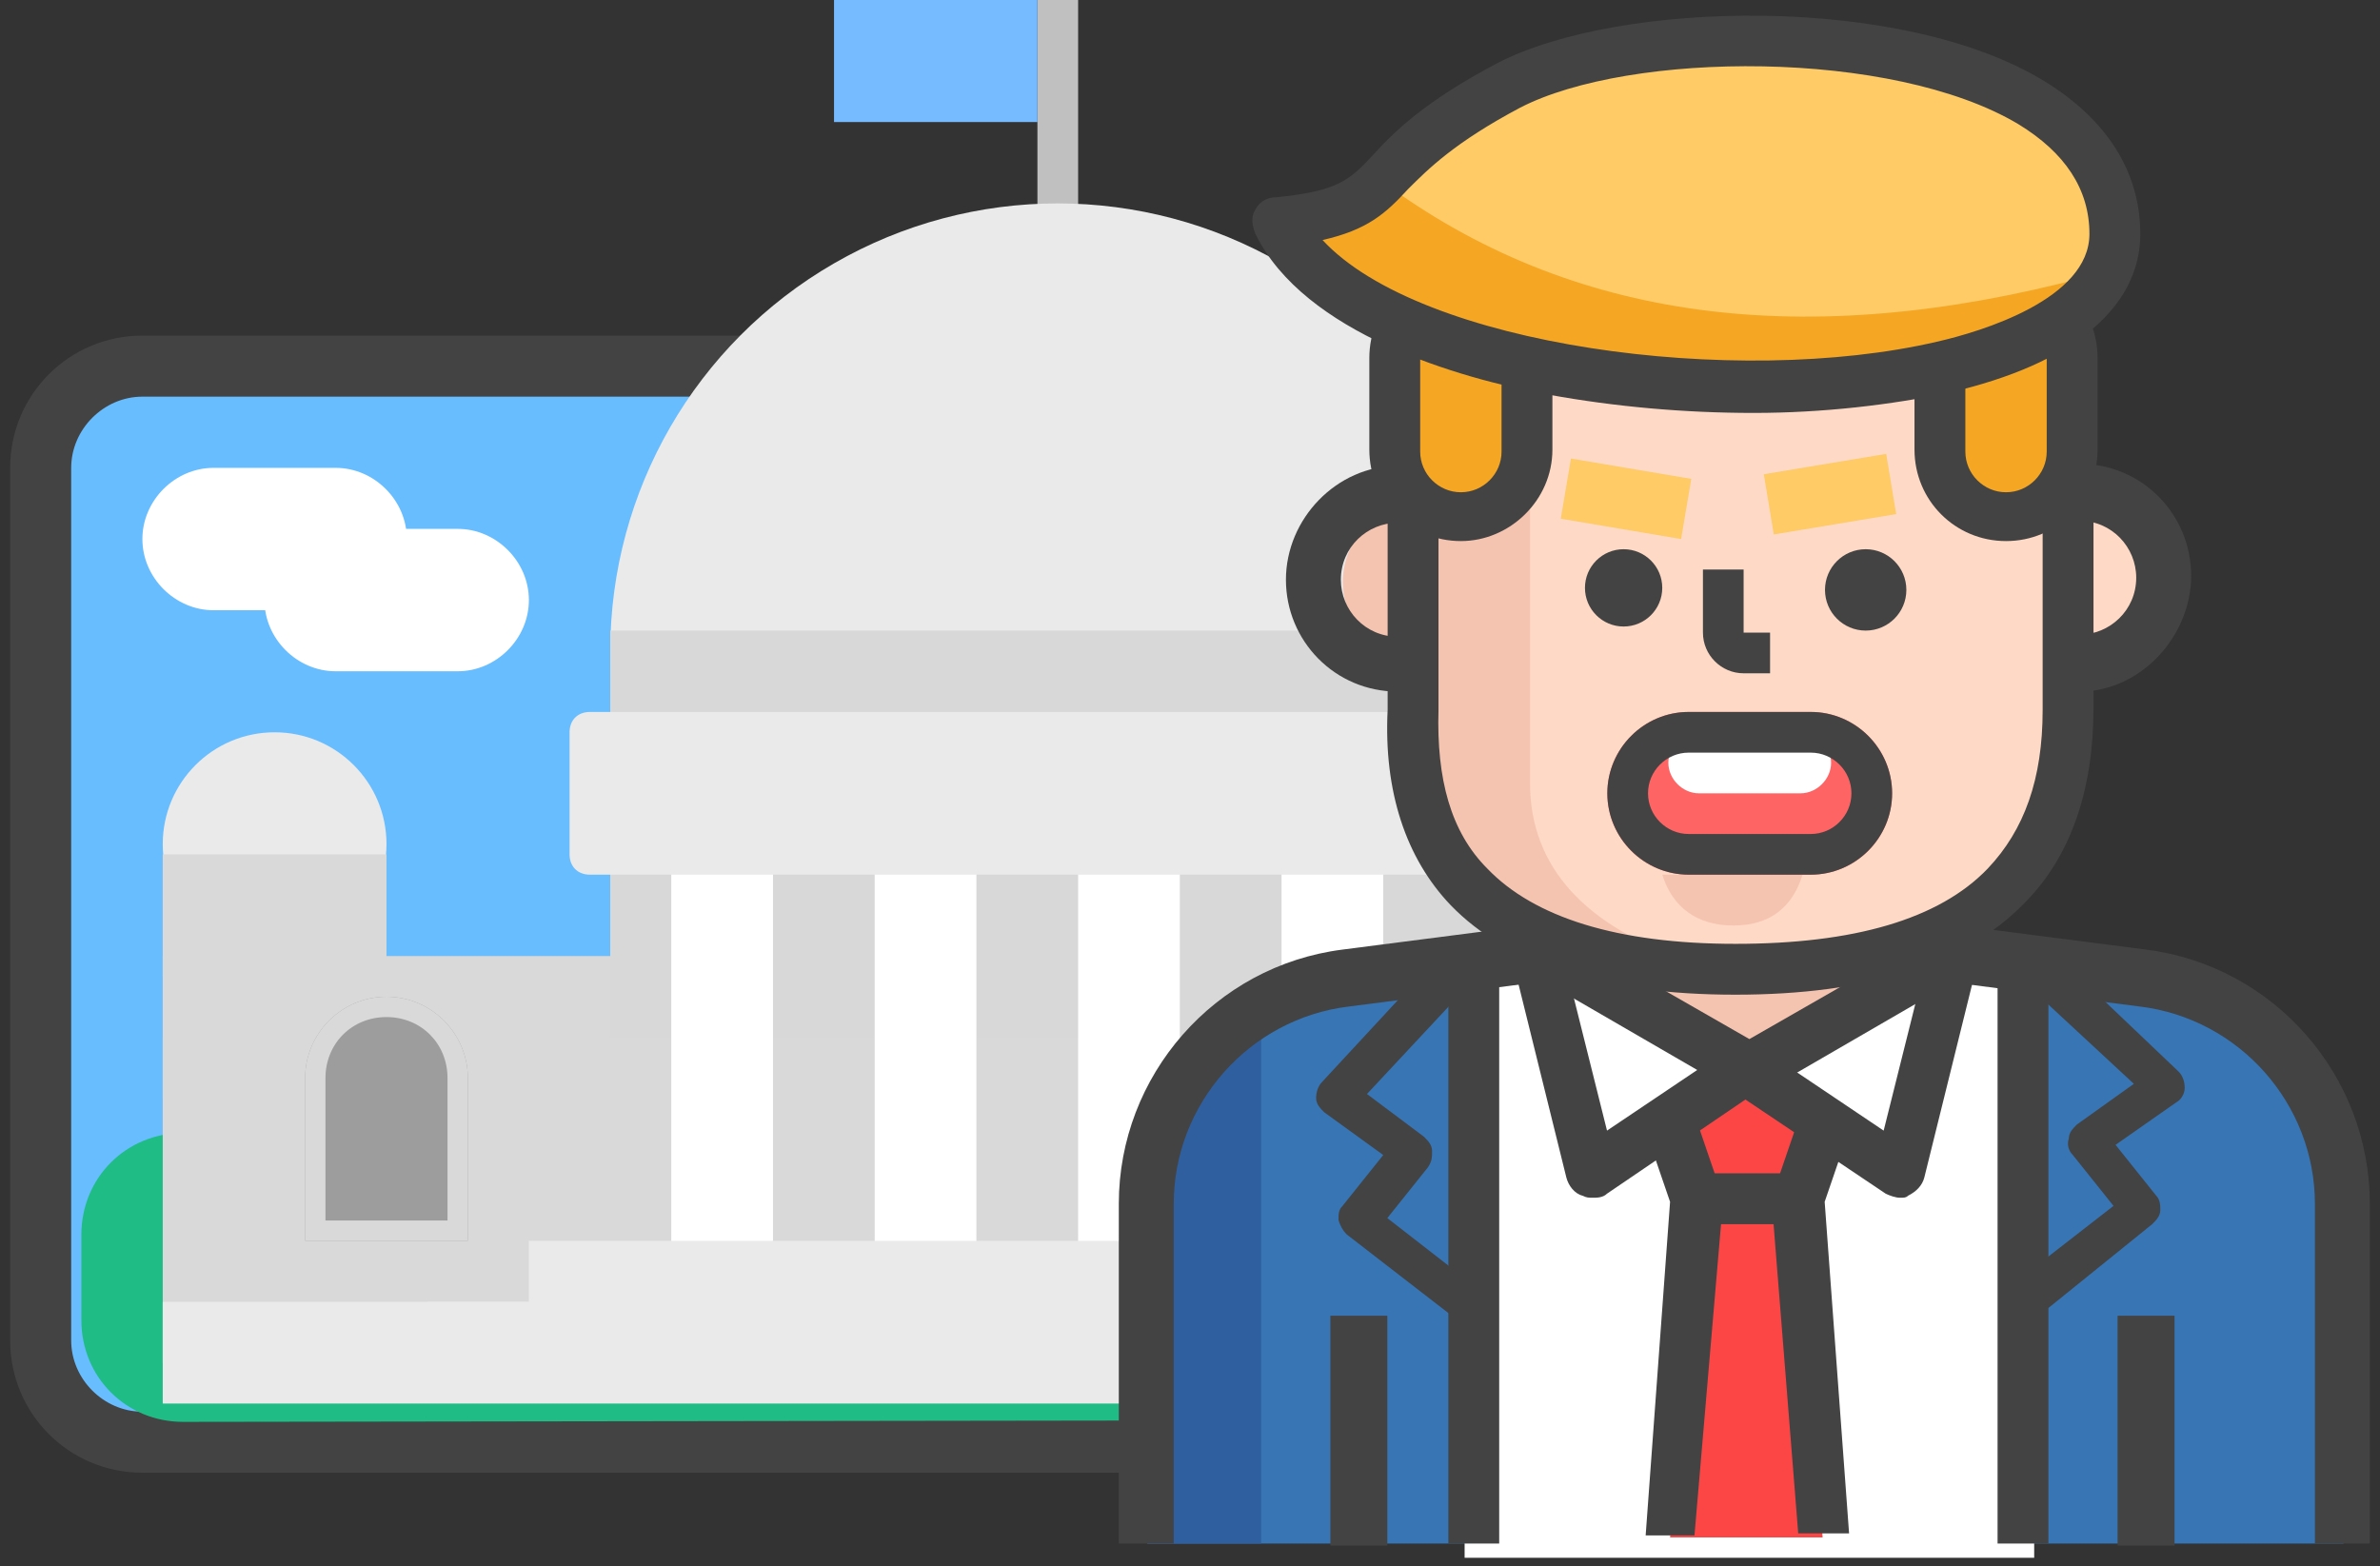
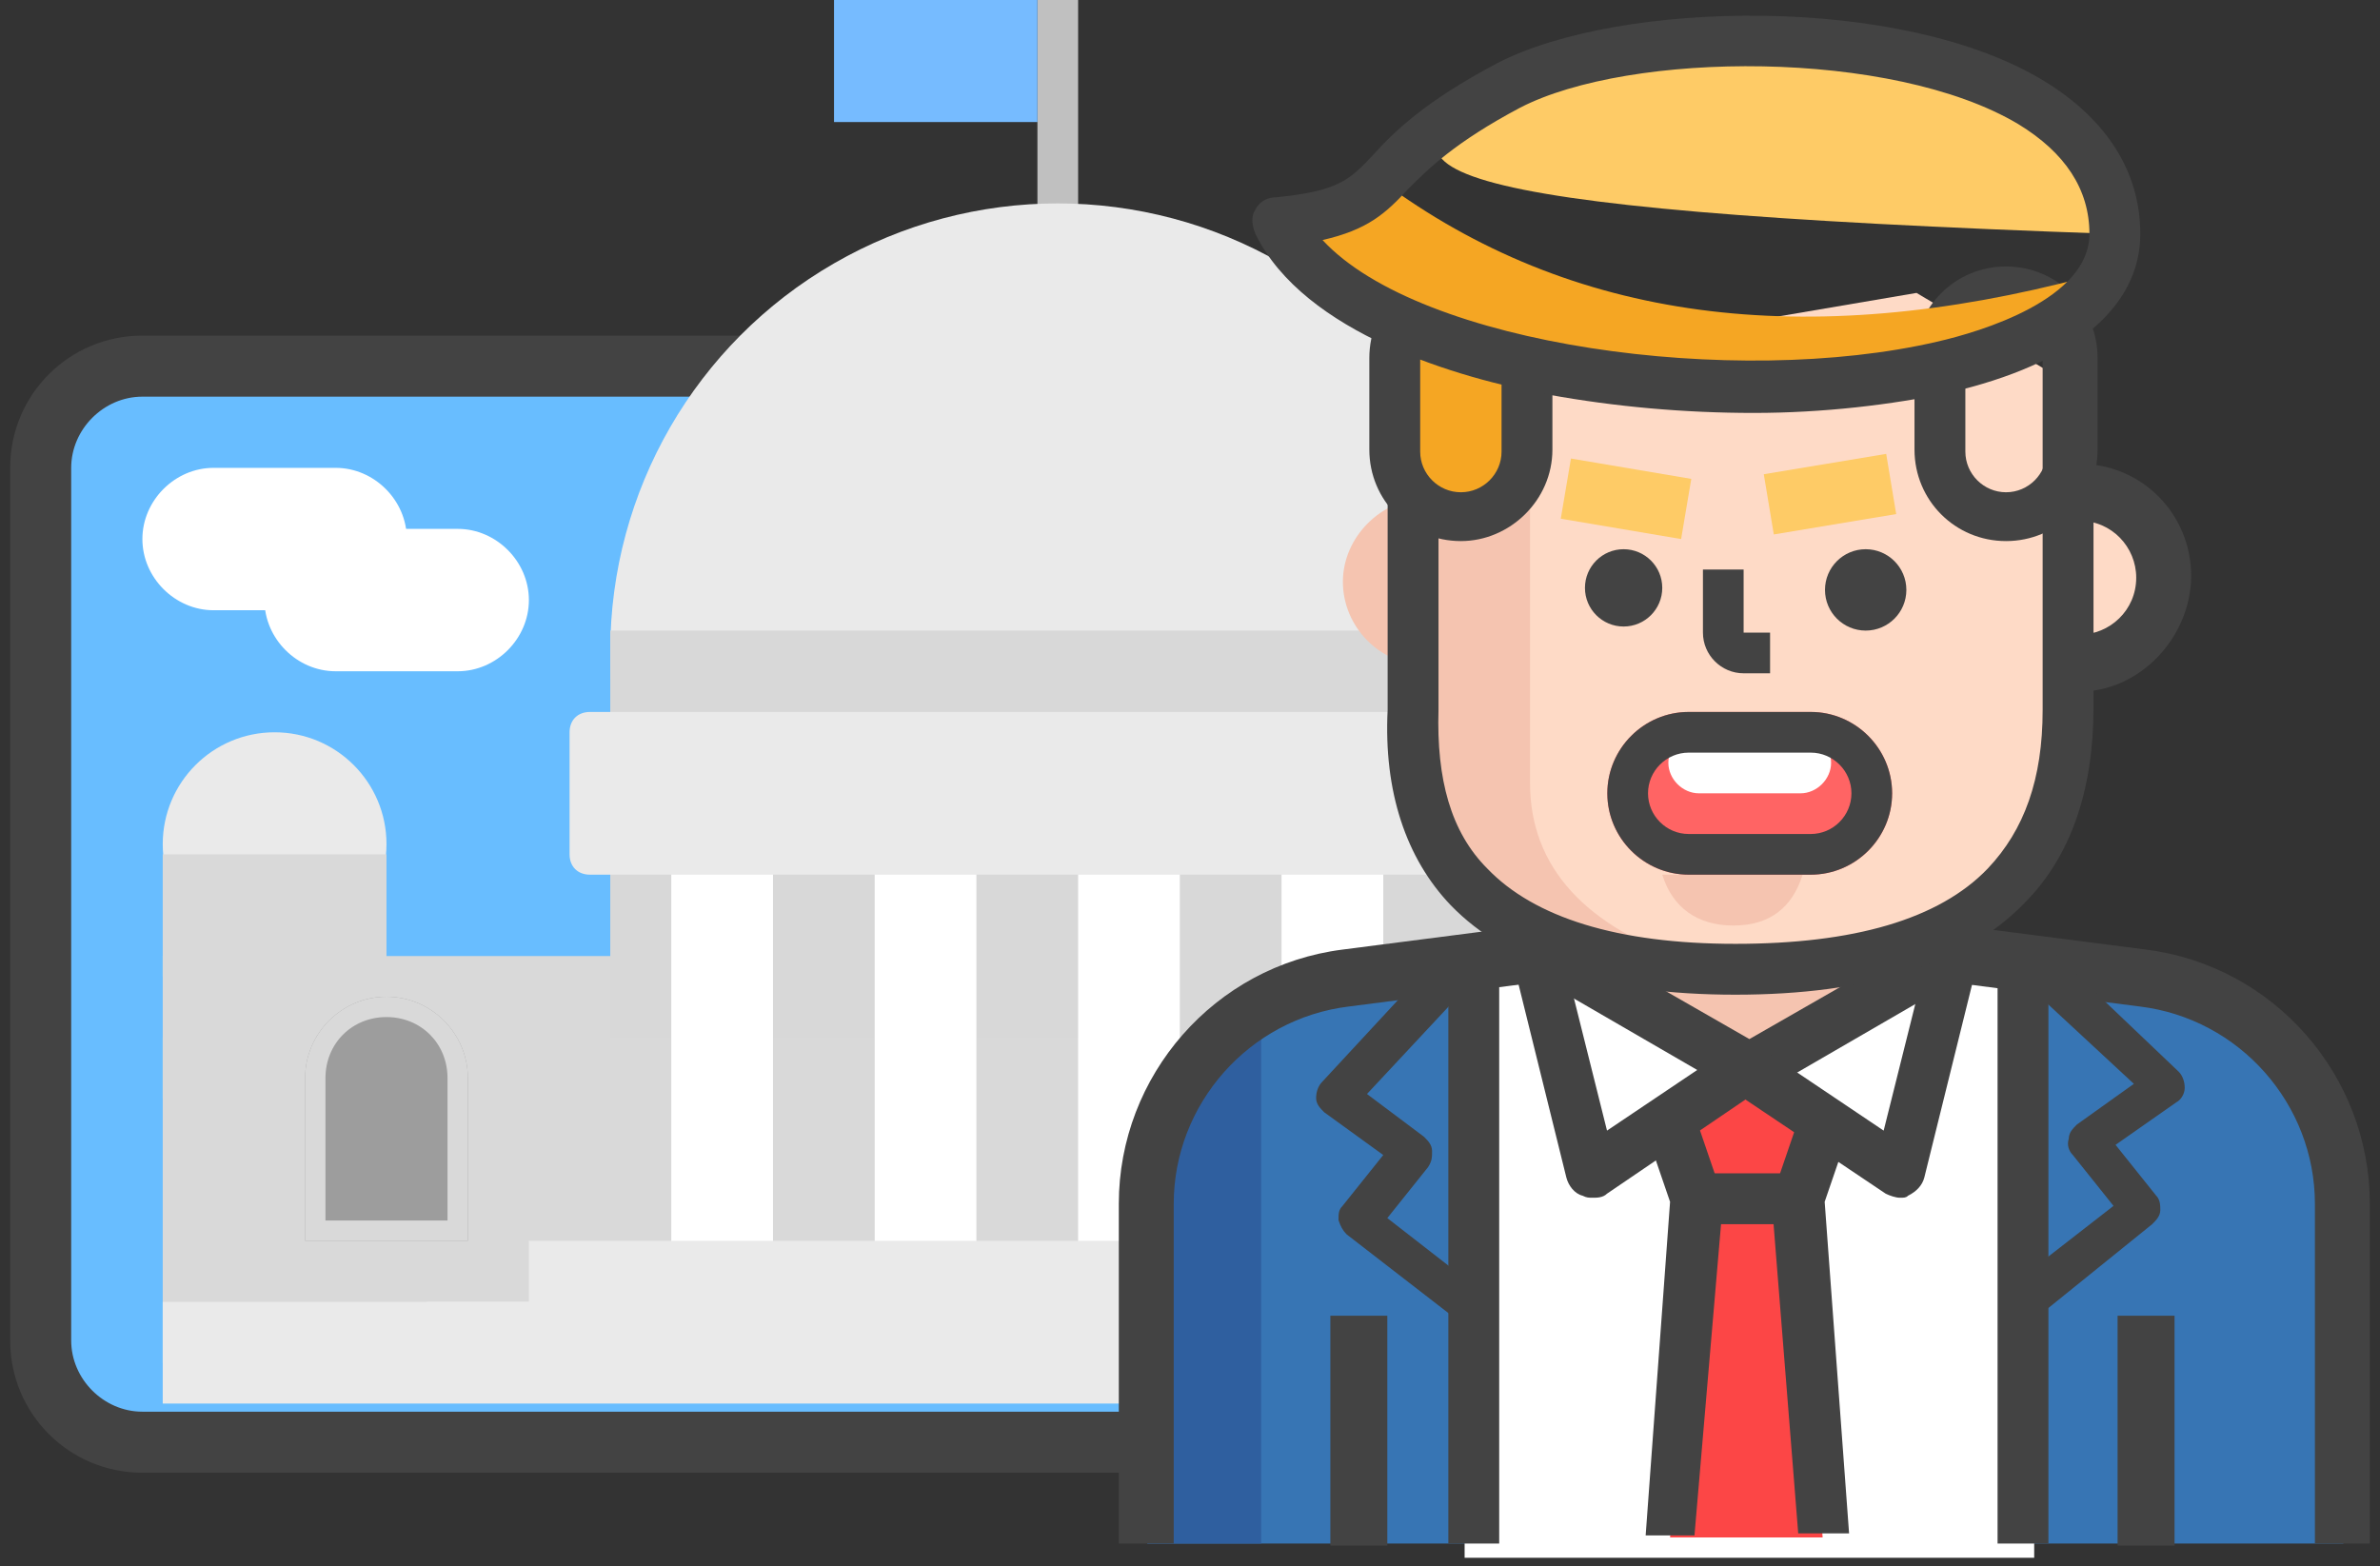
<svg xmlns="http://www.w3.org/2000/svg" width="117px" height="77px" viewBox="0 0 117 77" version="1.1">
  <rect x="0" y="0" width="117" height="77" fill="#333333" stroke="none" />
  <title>583F8AEA-ECB7-46AD-A8B7-009D46B21693</title>
  <desc>Created with sketchtool.</desc>
  <defs />
  <g id="Symbols" stroke="none" stroke-width="1" fill="none" fill-rule="evenodd">
    <g id="character/course/business-english" fill-rule="nonzero">
      <g id="Бизнес-английский">
        <g id="Белый-дом">
          <g id="Group" transform="translate(0, 16)">
            <path d="M7,2 L80.5,2 C83.3,2 85.5,4.2 85.5,7 L85.5,49.9 C85.5,52.7 83.3,54.9 80.5,54.9 L7,54.9 C4.2,54.9 2,52.7 2,49.9 L2,7 C2,4.2 4.2,2 7,2 Z" id="Rectangle-Copy_1_" fill="#68BDFF" />
            <path d="M80.5,56.4 L7,56.4 C3.4,56.4 0.5,53.5 0.5,49.9 L0.5,7 C0.5,3.4 3.4,0.5 7,0.5 L80.5,0.5 C84.1,0.5 87,3.4 87,7 L87,49.9 C87,53.4 84.1,56.4 80.5,56.4 Z M7,3.5 C5.1,3.5 3.5,5.1 3.5,7 L3.5,49.9 C3.5,51.8 5.1,53.4 7,53.4 L80.5,53.4 C82.4,53.4 84,51.8 84,49.9 L84,7 C84,5.1 82.4,3.5 80.5,3.5 L7,3.5 Z" id="Shape" fill="#434343" />
          </g>
-           <path d="M9,55.7 L36.6,55.7 L77.4,23.4 C79.6,21.7 82.7,22.1 84.4,24.2 C85.1,25.1 85.5,26.2 85.5,27.3 L85.5,64.8 C85.5,67.6 83.3,69.8 80.5,69.8 L9,69.9 C6.2,69.9 4,67.7 4,64.9 C4,64.9 4,64.9 4,64.9 L4,60.7 C4,57.9 6.2,55.7 9,55.7 Z" id="Rectangle-Copy-2" fill="#1FBC86" />
          <path d="M16.5,26 L22.5,26 C24.4,26 26,27.6 26,29.5 C26,31.4 24.4,33 22.5,33 L16.5,33 C14.6,33 13,31.4 13,29.5 C13,27.6 14.6,26 16.5,26 Z" id="Rectangle-2-Copy" fill="#FFFFFF" />
          <path d="M10.5,23 L16.5,23 C18.4,23 20,24.6 20,26.5 C20,28.4 18.4,30 16.5,30 L10.5,30 C8.6,30 7,28.4 7,26.5 C7,24.6 8.6,23 10.5,23 Z" id="Rectangle-2-Copy-2" fill="#FFFFFF" />
          <rect id="Rectangle-15" fill="#C0C0C0" x="51" y="0" width="2" height="15" />
          <rect id="Rectangle-16" fill="#76BBFF" x="41" y="0" width="10" height="6" />
          <circle id="Oval-2" fill="#EAEAEA" cx="52" cy="32" r="22" />
          <circle id="Oval-3" fill="#EAEAEA" cx="13.5" cy="41.5" r="5.5" />
          <rect id="Rectangle-5" fill="#D9D9D9" x="8" y="47" width="68" height="7" />
          <rect id="Rectangle-6" fill="#D8D8D8" x="30" y="31" width="48" height="23" />
          <rect id="Rectangle-7" fill="#D9D9D9" x="8" y="42" width="11" height="6" />
          <rect id="Rectangle-8" fill="#D9D9D9" x="8" y="51" width="78" height="16" />
          <path d="M34,36 L37,36 C37.6,36 38,36.4 38,37 L38,66 C38,66.6 37.6,67 37,67 L34,67 C33.4,67 33,66.6 33,66 L33,37 C33,36.4 33.4,36 34,36 Z" id="Rectangle-9-Copy-10" fill="#FFFFFF" />
          <path d="M44,36 L47,36 C47.6,36 48,36.4 48,37 L48,66 C48,66.6 47.6,67 47,67 L44,67 C43.4,67 43,66.6 43,66 L43,37 C43,36.4 43.4,36 44,36 Z" id="Rectangle-9-Copy-9" fill="#FFFFFF" />
          <path d="M54,36 L57,36 C57.6,36 58,36.4 58,37 L58,66 C58,66.6 57.6,67 57,67 L54,67 C53.4,67 53,66.6 53,66 L53,37 C53,36.4 53.4,36 54,36 Z" id="Rectangle-9-Copy-8" fill="#FFFFFF" />
          <path d="M64,36 L67,36 C67.6,36 68,36.4 68,37 L68,66 C68,66.6 67.6,67 67,67 L64,67 C63.4,67 63,66.6 63,66 L63,37 C63,36.4 63.4,36 64,36 Z" id="Rectangle-9-Copy-7" fill="#FFFFFF" />
          <rect id="Rectangle-13" fill="#EAEAEA" x="26" y="61" width="40" height="4" />
          <rect id="Rectangle-12" fill="#EAEAEA" x="21" y="64" width="46" height="4" />
          <rect id="Rectangle-10" fill="#EAEAEA" x="8" y="64" width="63" height="5" />
          <path d="M29,35 L77,35 C77.6,35 78,35.4 78,36 L78,42 C78,42.6 77.6,43 77,43 L29,43 C28.4,43 28,42.6 28,42 L28,36 C28,35.4 28.4,35 29,35 Z" id="Rectangle-11" fill="#EAEAEA" />
          <g id="Rectangle-14" transform="translate(15, 49)">
            <path d="M4,0 C6.2,0 8,1.8 8,4 L8,12 L0,12 L0,4 C0,1.8 1.8,0 4,0 Z" id="path-1" fill="#9D9D9D" />
            <path d="M8,12 L0,12 L0,4 C0,1.8 1.8,0 4,0 C6.2,0 8,1.8 8,4 L8,12 Z M1,11 L7,11 L7,4 C7,2.3 5.7,1 4,1 C2.3,1 1,2.3 1,4 L1,11 Z" id="Shape" fill="#D9D9D9" />
          </g>
        </g>
        <g id="Он" transform="translate(55, 0)">
          <g id="костюм" transform="translate(0, 38.582)">
            <path d="M50.4,9.5 L44.4,8.8 L41.8,8.5 L30.8,33.2 L19.8,8.5 L17.2,8.8 L11.2,9.5 C5.6,10.2 1.4,15 1.4,20.6 L1.4,37.3 L60.2,37.3 L60.2,20.6 C60.2,14.9 56,10.2 50.4,9.5 Z" id="Shape" fill="#3775B4" />
            <rect id="Rectangle-17" fill="#FFFFFF" x="17" y="9" width="28" height="29" />
            <polygon id="Path-4" fill="#F5C4B0" points="23.3 9.4 31 13.8 37.6 9.4" />
            <polyline id="Shape_1_" fill="#FC4646" points="27.1 37 28.3 21.2 27.1 16.9 30.9 14 34.6 16.9 33.4 21.2 34.6 37" />
            <path d="M23.3,20.3 C23.1,20.3 23,20.3 22.8,20.2 C22.4,20.1 22.1,19.7 22,19.3 L19.5,9.2 L21.9,8.6 L24,17 L30.1,12.9 L31.5,15 L24,20.1 C23.8,20.3 23.5,20.3 23.3,20.3 Z" id="Shape_2_" fill="#434343" />
            <path d="M30.9,15.3 C30.7,15.3 30.5,15.2 30.3,15.1 L21.5,10 L22.8,7.8 L31,12.5 L39.2,7.8 L40.5,10 L31.7,15.1 C31.3,15.2 31.1,15.3 30.9,15.3 Z" id="Shape_3_" fill="#434343" />
            <path d="M38.4,20.3 C38.2,20.3 37.9,20.2 37.7,20.1 L30.1,15 L31.5,12.9 L37.6,17 L39.7,8.6 L42.1,9.2 L39.6,19.3 C39.5,19.7 39.2,20 38.8,20.2 C38.7,20.3 38.6,20.3 38.4,20.3 Z" id="Shape_4_" fill="#434343" />
            <path d="M28.3,36.9 L25.9,36.9 L27.1,20.5 L25.9,17 L28.3,16.2 L29.6,20 C29.7,20.2 29.7,20.3 29.7,20.5 L28.3,36.9 Z" id="Shape_5_" fill="#434343" />
            <path d="M33.4,36.8 L32.1,20.5 C32.1,20.3 32.1,20.2 32.2,20 L33.5,16.2 L35.9,17 L34.7,20.5 L35.9,36.8 L33.4,36.8 Z" id="Shape_6_" fill="#434343" />
            <rect id="Rectangle-path" fill="#434343" x="28.3" y="19.1" width="5.1" height="2.5" />
            <rect id="Rectangle-path_1_" fill="#434343" x="10.4" y="26.1" width="2.8" height="11.3" />
            <rect id="Rectangle-path_2_" fill="#434343" x="49.1" y="26.1" width="2.8" height="11.3" />
            <path d="M1.4,20.4 L1.4,37.3 L7,37.3 L7,10.7 C3.6,12.7 1.4,16.4 1.4,20.4 Z" id="Shape_7_" fill="#2F5F9F" />
            <path d="M2.8,37.3 L0,37.3 L0,20.6 C0,14.3 4.7,8.9 11,8.1 L21.1,6.8 C21.8,6.7 22.3,6.1 22.3,5.4 L22.3,0.9 L25.1,0.9 L25.1,5.4 C25.1,7.5 23.5,9.3 21.4,9.6 L11.3,10.9 C6.4,11.5 2.7,15.7 2.7,20.6 L2.7,37.3 L2.8,37.3 Z" id="Shape_8_" fill="#434343" />
            <path d="M61.6,37.3 L58.8,37.3 L58.8,20.6 C58.8,15.7 55.1,11.5 50.2,10.9 L40.1,9.6 C38,9.3 36.4,7.5 36.4,5.4 L36.4,0.9 L39.2,0.9 L39.2,5.4 C39.2,6.1 39.7,6.7 40.4,6.8 L50.5,8.1 C56.8,8.9 61.5,14.3 61.5,20.6 L61.5,37.3 L61.6,37.3 Z" id="Shape_9_" fill="#434343" />
            <rect id="Rectangle-path" fill="#434343" x="16.2" y="9.5" width="2.5" height="27.8" />
            <rect id="Rectangle-path" fill="#434343" x="43.2" y="9.5" width="2.5" height="27.8" />
            <path d="M16.5,26.2 L11.2,22.1 C11,21.9 10.9,21.7 10.8,21.4 C10.8,21.1 10.8,20.9 11,20.7 L13,18.2 L10.1,16.1 C9.9,15.9 9.7,15.7 9.7,15.4 C9.7,15.1 9.8,14.8 10,14.6 L16.3,7.8 L17.8,9.2 L12.2,15.2 L15,17.3 C15.2,17.5 15.4,17.7 15.4,18 C15.4,18.3 15.4,18.5 15.2,18.8 L13.2,21.3 L17.7,24.8 L16.5,26.2 Z" id="Shape" fill="#434343" />
            <path d="M45.6,25.8 L44.4,24.2 L48.9,20.7 L46.9,18.2 C46.7,18 46.6,17.7 46.7,17.4 C46.7,17.1 46.9,16.9 47.1,16.7 L49.9,14.7 L44.4,9.6 L45.8,8.1 L52.1,14.1 C52.3,14.3 52.4,14.6 52.4,14.9 C52.4,15.2 52.2,15.5 52,15.6 L49,17.7 L51,20.2 C51.2,20.4 51.2,20.7 51.2,20.9 C51.2,21.2 51,21.4 50.8,21.6 L45.6,25.8 Z" id="Shape" fill="#434343" />
          </g>
          <g id="трамп" transform="translate(5.716, 0)">
            <path d="M39.2,32.7 L40.6,32.7 C42.9,32.7 44.7,30.8 44.7,28.6 C44.7,26.4 42.8,24.5 40.6,24.5 L39.2,24.5" id="Shape_10_" fill="#FEDAC6" />
            <path d="M10.8,32.7 L9.4,32.7 C7.1,32.7 5.3,30.8 5.3,28.6 C5.3,26.4 7.2,24.5 9.4,24.5 L10.8,24.5" id="Shape_11_" fill="#F5C4B0" />
            <path d="M10,18.4 L10,29.4 L10,40.4 C10.7,48.6 18.3,48 26.5,47.3 C26.9,47.3 27.4,47.2 27.8,47.1 C34.6,45.8 40,46.4 40.4,39.5 L40.4,29.5 L40.4,18.5 L33.5,14.4 L10,18.4 Z" id="Shape_12_" fill="#FEDAC6" />
            <path d="M14.5,38.5 L14.5,16.9 L9.5,16.9 L9.5,20.9 L9.8,25.2 C10.4,32.2 4.1,45.8 22.5,47.3 C17.2,45.6 14.5,42.6 14.5,38.5 Z" id="Shape_13_" fill="#F5C4B0" />
            <path d="M41.5,34 L40.1,34 L40.1,31.2 L41.5,31.2 C43,31.2 44.3,30 44.3,28.4 C44.3,26.9 43.1,25.6 41.5,25.6 L40.1,25.6 L40.1,22.8 L41.5,22.8 C44.6,22.8 47,25.3 47,28.3 C47,31.3 44.5,34 41.5,34 Z" id="Shape_14_" fill="#434343" />
-             <path d="M9.4,34 L8,34 C4.9,34 2.5,31.5 2.5,28.5 C2.5,25.5 5,22.9 8,22.9 L9.4,22.9 L9.4,25.7 L8,25.7 C6.5,25.7 5.2,26.9 5.2,28.5 C5.2,30 6.4,31.3 8,31.3 L9.4,31.3 L9.4,34 Z" id="Shape_15_" fill="#434343" />
            <circle id="Oval" fill="#434343" cx="19.1" cy="28.9" r="1.9" />
            <circle id="Oval_1_" fill="#434343" cx="31" cy="29" r="2" />
            <rect id="Rectangle-path" fill="#FECB66" transform="translate(19.219, 24.521) rotate(-80.404) translate(-19.219, -24.521) " x="17.719" y="21.521" width="3" height="6" />
            <rect id="Rectangle-path" fill="#FECB66" transform="translate(29.246, 24.293) rotate(-9.445) translate(-29.246, -24.293) " x="26.196" y="22.793" width="6.1" height="3" />
            <path d="M24.6,48.9 C18.1,48.9 13.4,47.4 10.6,44.5 C8.4,42.2 7.3,38.9 7.5,34.9 L7.5,16.4 L10,16.4 L10,34.9 C9.9,38.3 10.6,40.9 12.4,42.7 C14.7,45.1 18.8,46.4 24.6,46.4 C30.4,46.4 34.6,45.2 37,42.7 C38.8,40.8 39.7,38.3 39.7,34.9 L39.7,16.3 L42.2,16.3 L42.2,34.8 C42.2,38.8 41.1,42.1 38.8,44.4 C35.9,47.4 31.1,48.9 24.6,48.9 Z" id="Shape" fill="#434343" />
            <g id="Rectangle-4" transform="translate(33, 13)">
-               <path d="M4.9,0.2 C7.4,0.2 8.4,4.7 8.4,4.7 L8.4,9.2 L4.9,12.7 L1.4,9.2 L1.4,4.7 C1.5,4.7 2.5,0.2 4.9,0.2 Z" id="path-2" fill="#F5A623" />
              <path d="M4.9,13.6 C2.4,13.6 0.4,11.6 0.4,9.1 L0.4,4.6 C0.4,2.1 2.4,0.1 4.9,0.1 C7.4,0.1 9.4,2.1 9.4,4.6 L9.4,9.1 C9.4,11.6 7.4,13.6 4.9,13.6 Z M4.9,2.7 C3.8,2.7 2.9,3.6 2.9,4.7 L2.9,9.2 C2.9,10.3 3.8,11.2 4.9,11.2 C6,11.2 6.9,10.3 6.9,9.2 L6.9,4.7 C6.9,3.6 6,2.7 4.9,2.7 Z" id="Shape" fill="#434343" />
            </g>
            <g id="Rectangle-4_1_" transform="translate(6, 12)">
              <path d="M5.4,0.8 C7.9,0.8 8.9,5.3 8.9,5.3 L8.9,9.8 C8.9,12.3 7.9,14.3 5.4,14.3 C2.9,14.3 0.9,12.3 0.9,9.8 L0.9,5.3 C1,2.8 3,0.8 5.4,0.8 Z" id="path-3" fill="#F5A623" />
              <path d="M5.1,14.6 C2.6,14.6 0.6,12.6 0.6,10.1 L0.6,5.6 C0.6,3.1 2.6,1.1 5.1,1.1 C7.6,1.1 9.6,3.1 9.6,5.6 L9.6,10.1 C9.6,12.6 7.5,14.6 5.1,14.6 Z M5.1,3.7 C4,3.7 3.1,4.6 3.1,5.7 L3.1,10.2 C3.1,11.3 4,12.2 5.1,12.2 C6.2,12.2 7.1,11.3 7.1,10.2 L7.1,5.7 C7.1,4.6 6.2,3.7 5.1,3.7 Z" id="Shape" fill="#434343" />
            </g>
            <path d="M21,43 L27.9,43 C27.4,44.6 26.3,45.5 24.5,45.5 C22.7,45.5 21.5,44.6 21,43 Z" id="Path-12" fill="#F5C4B0" />
-             <path d="M43.2,11.5 C43.2,22 7.1,21.3 2.1,10.9 C8.4,10.3 5.8,8.2 13.4,4.2 C21,0.2 43.2,1.1 43.2,11.5 Z" id="Path-13" fill="#FECB66" />
+             <path d="M43.2,11.5 C8.4,10.3 5.8,8.2 13.4,4.2 C21,0.2 43.2,1.1 43.2,11.5 Z" id="Path-13" fill="#FECB66" />
            <path d="M7.2,8.9 C16.5,15.8 28,17.3 41.9,13.6 C40.4,15.6 35,17.4 25.7,19.1 C12.6,16.8 5.3,14.5 3.9,12.1 C3.7,11.9 3.3,11.8 3.2,11.6 C2.6,10.7 4,9.7 7.2,8.9 Z" id="Path-14" fill="#F5A623" />
            <path d="M25.5,20.3 C22.1,20.3 18.7,20 15.4,19.4 C11,18.6 3.4,16.4 1,11.5 C0.8,11 0.8,10.6 1,10.3 C1.2,9.9 1.6,9.7 2,9.7 C5,9.4 5.6,8.9 6.8,7.6 C7.8,6.5 9.3,5 12.9,3.1 C18.9,0 32.8,-0.3 39.8,4 C42.9,5.9 44.5,8.5 44.5,11.5 C44.5,15.1 41.2,17.9 35.1,19.3 C32.3,19.9 28.9,20.3 25.5,20.3 Z M4.3,11.8 C9.1,17 24.6,19.1 34.5,16.8 C36.7,16.3 42,14.7 42,11.5 C42,9.3 40.8,7.5 38.5,6.1 C32.3,2.4 19.4,2.5 14,5.3 C10.8,7 9.5,8.3 8.5,9.3 C7.4,10.5 6.5,11.3 4.3,11.8 Z" id="Shape" fill="#434343" />
            <path d="M22.3,35 L28.3,35 C30.5,35 32.3,36.8 32.3,39 C32.3,41.2 30.5,43 28.3,43 L22.3,43 C20.1,43 18.3,41.2 18.3,39 C18.3,36.8 20.1,35 22.3,35 Z" id="Rectangle-9" fill="#FF6464" />
            <path d="M22.8,36 L27.8,36 C28.6,36 29.3,36.7 29.3,37.5 C29.3,38.3 28.6,39 27.8,39 L22.8,39 C22,39 21.3,38.3 21.3,37.5 C21.3,36.7 22,36 22.8,36 Z" id="Rectangle-17-Copy" fill="#FFFFFF" />
            <path d="M28.3,43 L22.3,43 C20.1,43 18.3,41.2 18.3,39 C18.3,36.8 20.1,35 22.3,35 L28.3,35 C30.5,35 32.3,36.8 32.3,39 C32.3,41.2 30.5,43 28.3,43 Z M22.3,37 C21.2,37 20.3,37.9 20.3,39 C20.3,40.1 21.2,41 22.3,41 L28.3,41 C29.4,41 30.3,40.1 30.3,39 C30.3,37.9 29.4,37 28.3,37 L22.3,37 Z" id="Shape" fill="#434343" />
            <path d="M26.3,33.1 L25,33.1 C23.9,33.1 23,32.2 23,31.1 L23,28 L25,28 L25,31.1 L26.3,31.1 L26.3,33.1 Z" id="Shape" fill="#434343" />
          </g>
        </g>
      </g>
    </g>
  </g>
</svg>